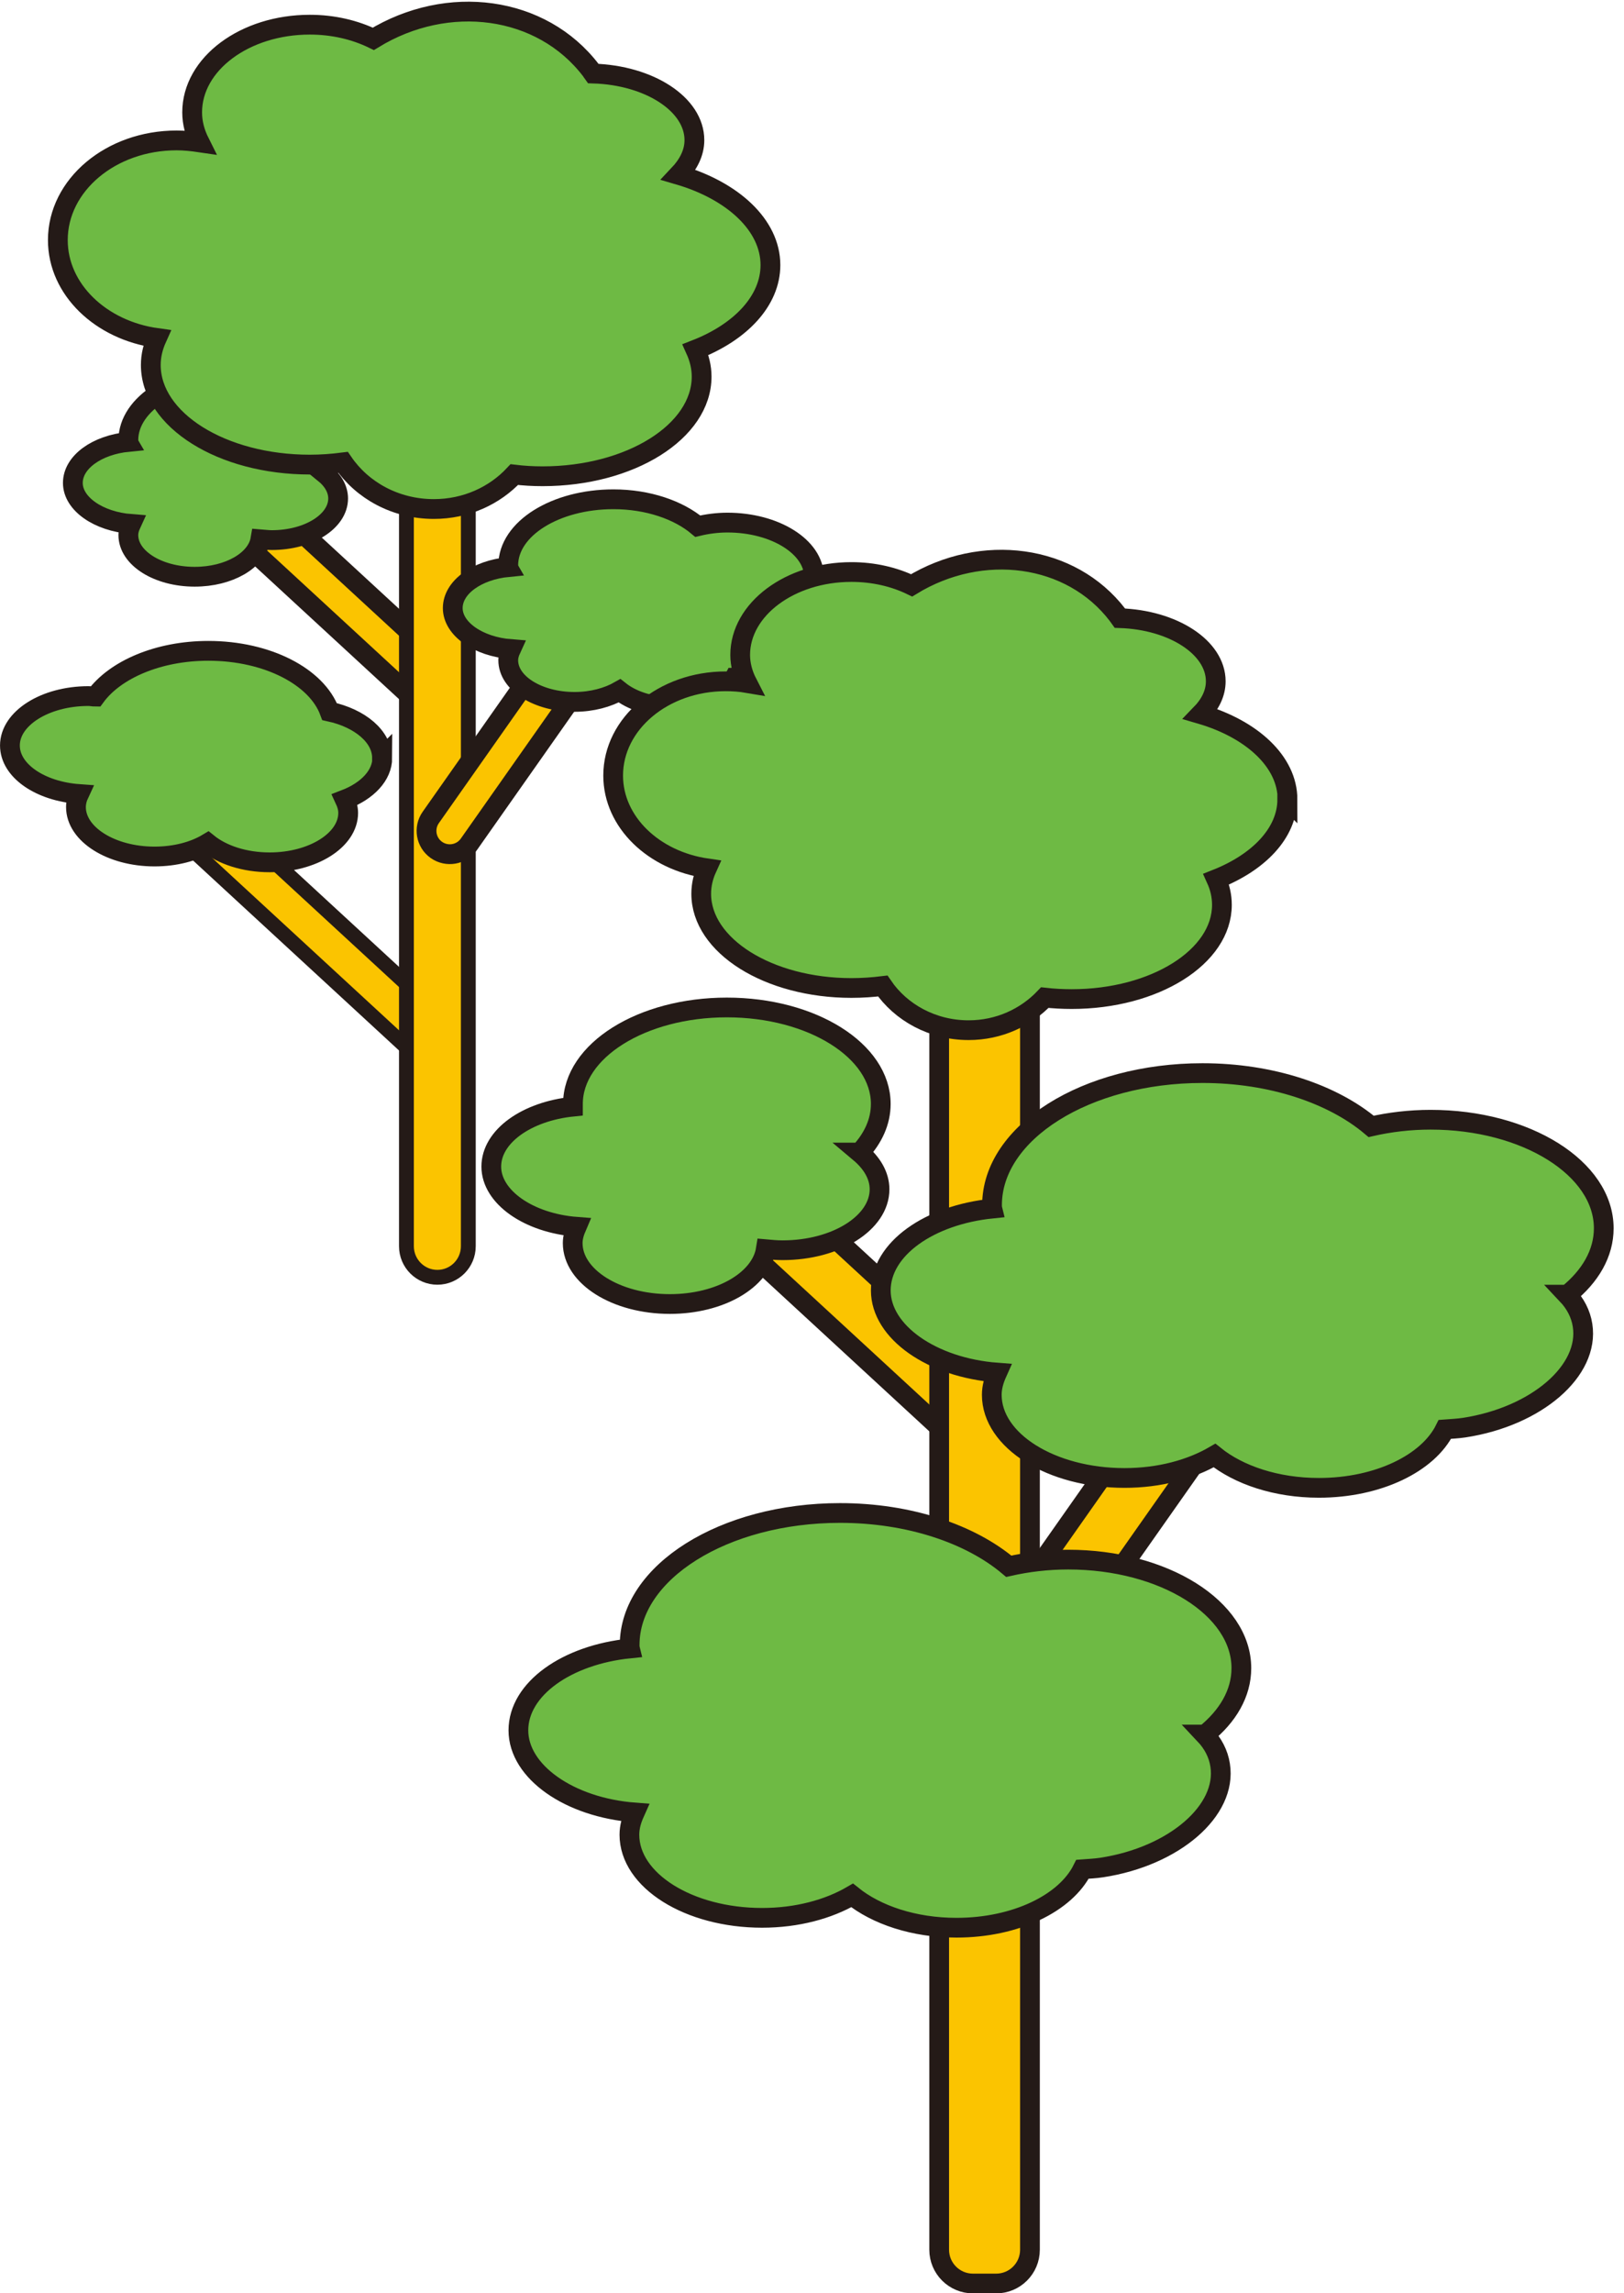
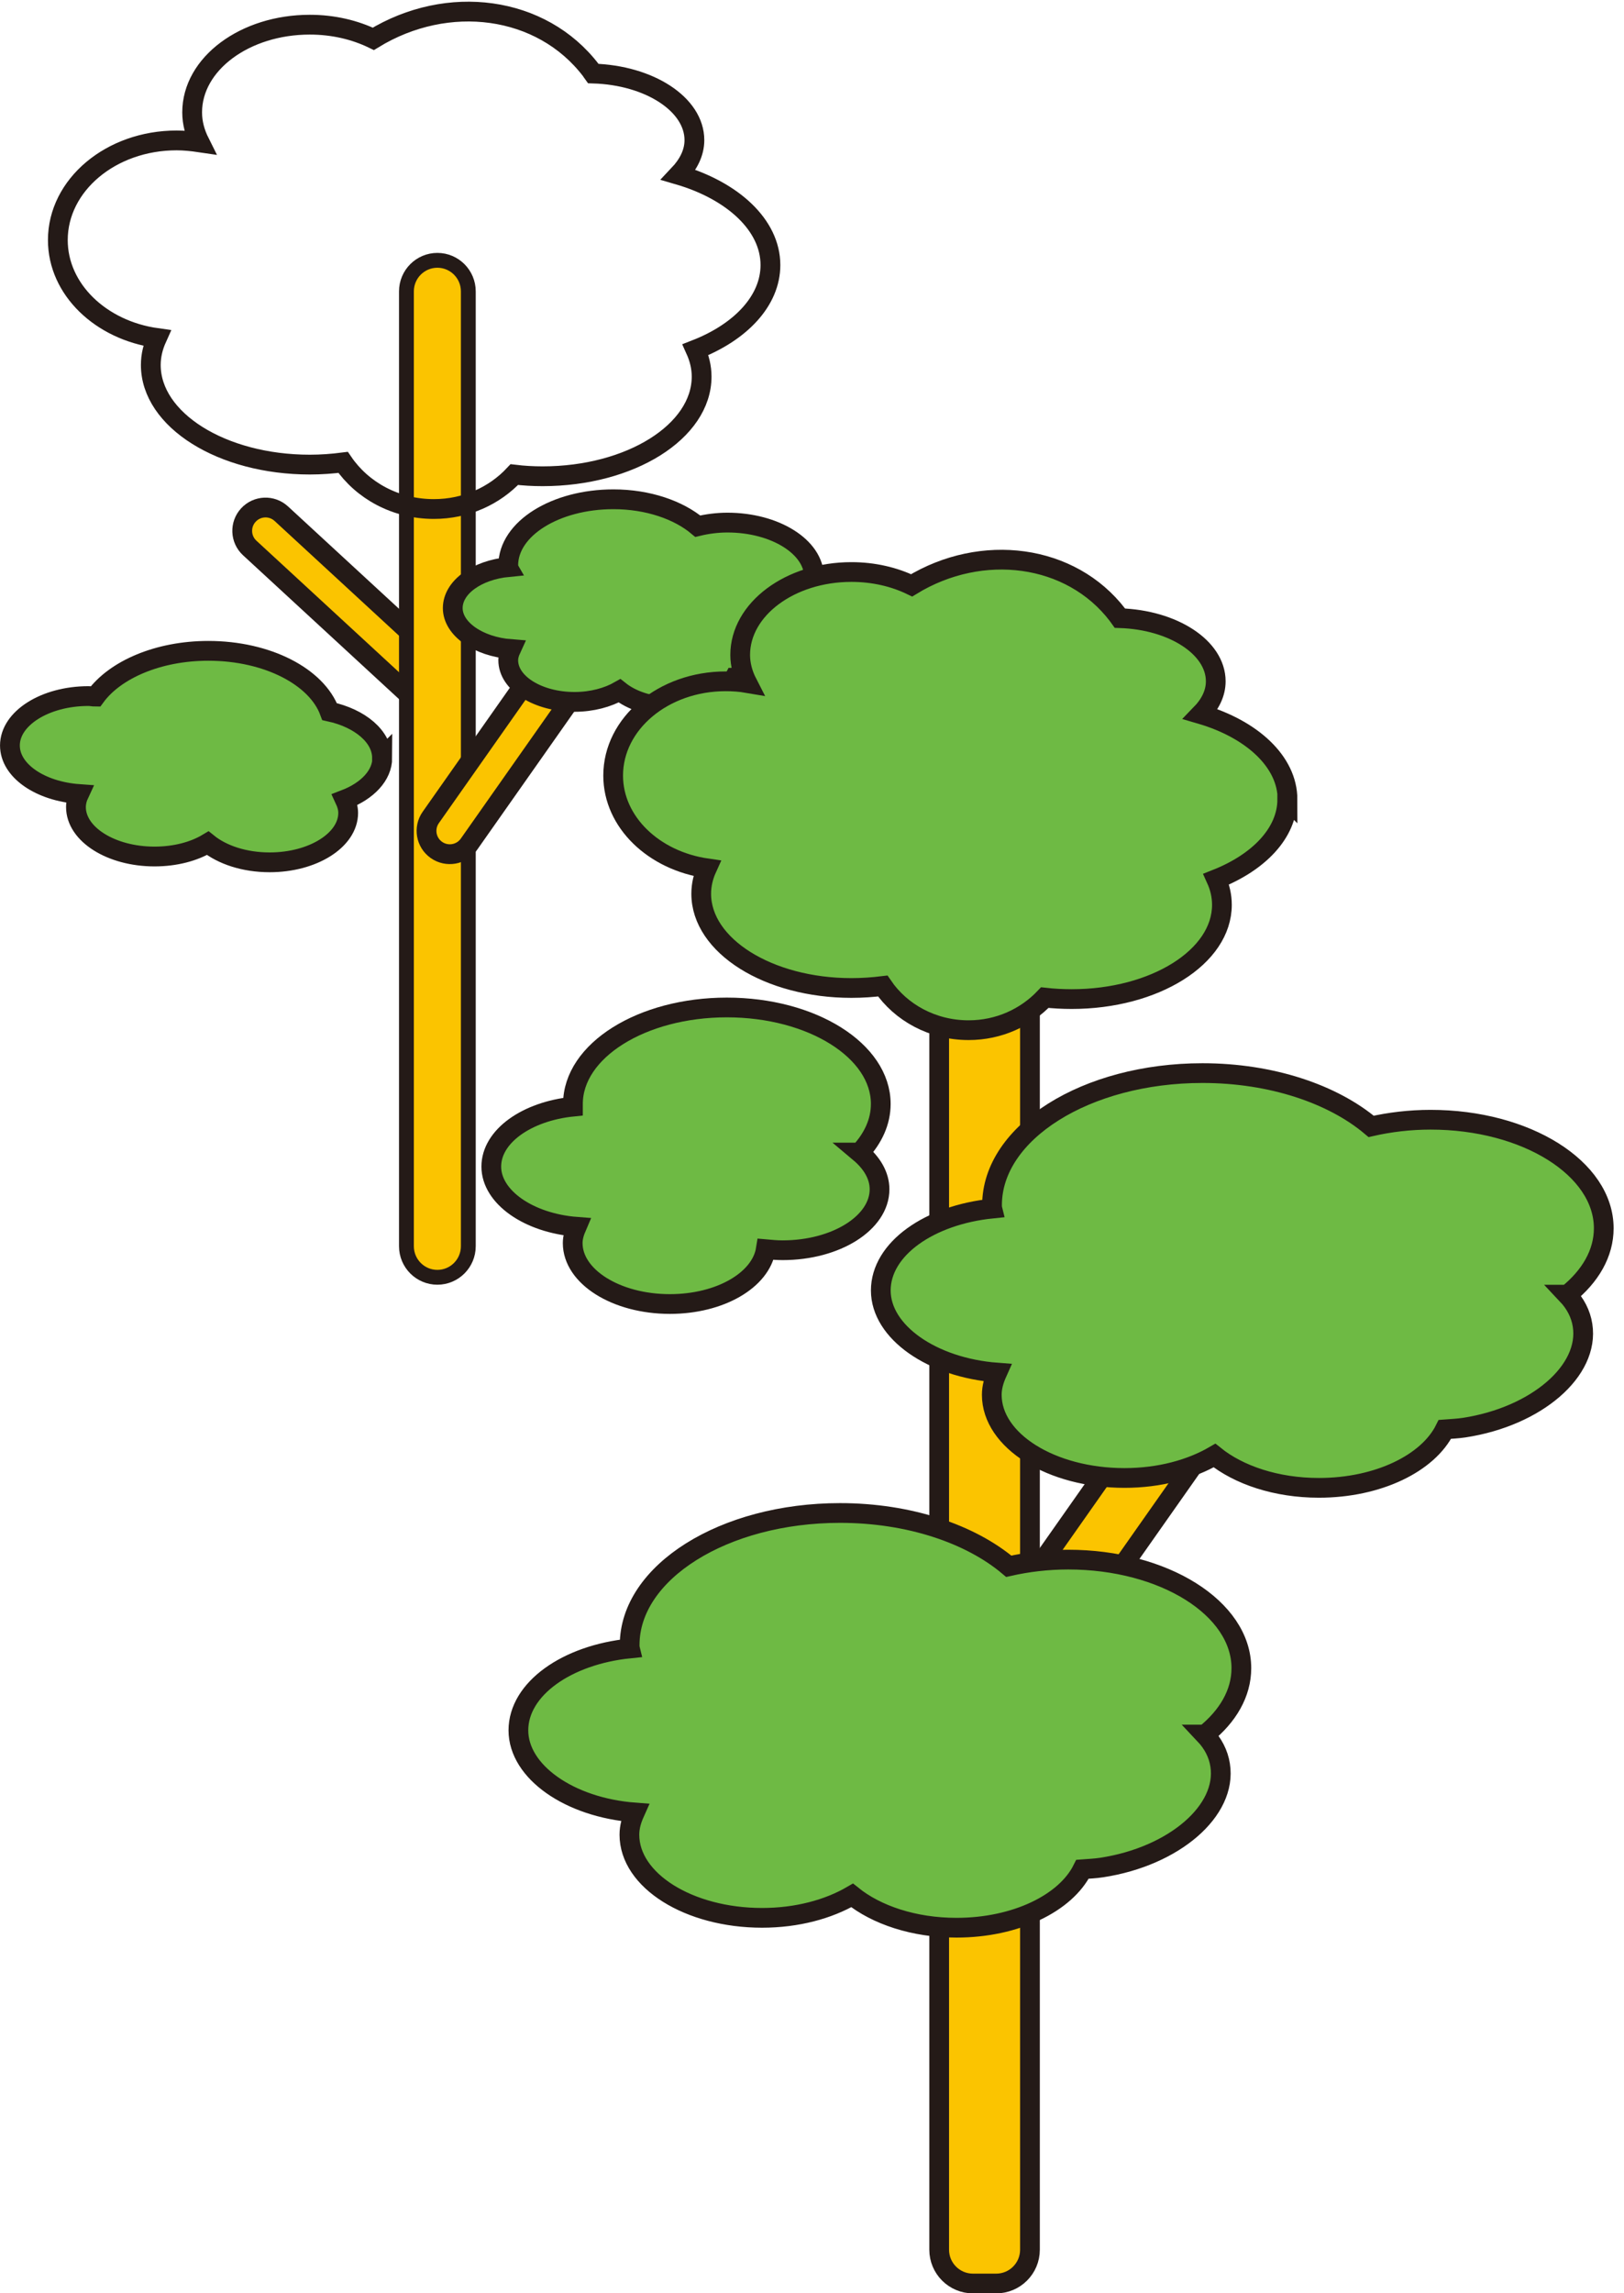
<svg xmlns="http://www.w3.org/2000/svg" width="119" height="168" viewBox="0 0 119 168" fill="none">
-   <path d="M30.358 77.249C31.052 77.888 32.132 77.845 32.772 77.151C33.411 76.458 33.367 75.377 32.674 74.738L14.691 58.156C13.998 57.516 12.918 57.56 12.278 58.253C11.639 58.947 11.682 60.027 12.376 60.667L30.358 77.249Z" fill="#FBC400" stroke="#241A17" stroke-width="1.087" stroke-miterlimit="10" />
  <path d="M29.794 50.744C30.487 51.383 31.568 51.34 32.207 50.646C32.847 49.953 32.803 48.872 32.11 48.233L20.614 37.633C19.921 36.993 18.84 37.037 18.201 37.731C17.562 38.424 17.605 39.505 18.299 40.144L29.794 50.744Z" fill="#FBC400" stroke="#241A17" stroke-width="1.45" stroke-miterlimit="10" />
  <path d="M29.782 91.295C29.782 92.553 30.797 93.572 32.049 93.572C33.301 93.572 34.316 92.553 34.316 91.295L34.316 21.348C34.316 20.09 33.301 19.071 32.049 19.071C30.797 19.071 29.782 20.09 29.782 21.348L29.782 91.295Z" fill="#FBC400" stroke="#241A17" stroke-width="1.087" stroke-miterlimit="10" />
  <path d="M48.427 41.84C48.97 41.069 48.784 40.003 48.013 39.461C47.241 38.918 46.175 39.104 45.633 39.876L31.564 59.886C31.022 60.658 31.207 61.723 31.979 62.266C32.751 62.808 33.816 62.622 34.359 61.851L48.427 41.84Z" fill="#FBC400" stroke="#241A17" stroke-width="1.45" stroke-miterlimit="10" />
  <path d="M27.994 55.527C27.994 53.962 26.387 52.62 24.151 52.132C23.215 49.59 19.616 47.679 15.265 47.679C11.585 47.679 8.433 49.061 6.989 51.034C6.827 51.034 6.664 50.993 6.481 50.993C3.309 50.993 0.727 52.62 0.727 54.612C0.727 56.463 2.943 57.967 5.79 58.171C5.647 58.476 5.566 58.801 5.566 59.126C5.566 61.119 8.148 62.746 11.32 62.746C12.845 62.746 14.208 62.38 15.224 61.77C16.282 62.624 17.908 63.173 19.759 63.173C22.93 63.173 25.513 61.546 25.513 59.553C25.513 59.208 25.411 58.882 25.269 58.577C26.916 57.947 28.014 56.808 28.014 55.507L27.994 55.527Z" fill="#6EBA44" />
  <path d="M27.994 55.527C27.994 53.962 26.387 52.62 24.151 52.132C23.215 49.59 19.616 47.679 15.265 47.679C11.585 47.679 8.433 49.061 6.989 51.034C6.827 51.034 6.664 50.993 6.481 50.993C3.309 50.993 0.727 52.62 0.727 54.612C0.727 56.463 2.943 57.967 5.79 58.171C5.647 58.476 5.566 58.801 5.566 59.126C5.566 61.119 8.148 62.746 11.32 62.746C12.845 62.746 14.208 62.38 15.224 61.77C16.282 62.624 17.908 63.173 19.759 63.173C22.93 63.173 25.513 61.546 25.513 59.553C25.513 59.208 25.411 58.882 25.269 58.577C26.916 57.947 28.014 56.808 28.014 55.507L27.994 55.527Z" stroke="#241A17" stroke-width="1.45" stroke-miterlimit="10" />
  <path d="M58.308 44.689C59.141 44.018 59.65 43.184 59.65 42.27C59.65 40.074 56.803 38.284 53.306 38.284C52.533 38.284 51.801 38.386 51.13 38.548C49.727 37.369 47.49 36.576 44.949 36.576C40.699 36.576 37.242 38.731 37.242 41.416C37.242 41.456 37.242 41.497 37.263 41.538C34.945 41.761 33.176 43.022 33.176 44.547C33.176 46.072 35.046 47.373 37.446 47.556C37.324 47.821 37.242 48.085 37.242 48.37C37.242 50.057 39.418 51.419 42.102 51.419C43.383 51.419 44.542 51.094 45.396 50.606C46.291 51.318 47.653 51.785 49.219 51.785C51.394 51.785 53.224 50.87 53.834 49.651C54.058 49.651 54.302 49.63 54.546 49.59C57.189 49.183 59.141 47.495 58.877 45.848C58.816 45.421 58.613 45.035 58.308 44.709V44.689Z" fill="#6EBA44" />
  <path d="M58.308 44.689C59.141 44.018 59.65 43.184 59.65 42.27C59.65 40.074 56.803 38.284 53.306 38.284C52.533 38.284 51.801 38.386 51.13 38.548C49.727 37.369 47.49 36.576 44.949 36.576C40.699 36.576 37.242 38.731 37.242 41.416C37.242 41.456 37.242 41.497 37.263 41.538C34.945 41.761 33.176 43.022 33.176 44.547C33.176 46.072 35.046 47.373 37.446 47.556C37.324 47.821 37.242 48.085 37.242 48.37C37.242 50.057 39.418 51.419 42.102 51.419C43.383 51.419 44.542 51.094 45.396 50.606C46.291 51.318 47.653 51.785 49.219 51.785C51.394 51.785 53.224 50.87 53.834 49.651C54.058 49.651 54.302 49.63 54.546 49.59C57.189 49.183 59.141 47.495 58.877 45.848C58.816 45.421 58.613 45.035 58.308 44.709V44.689Z" stroke="#241A17" stroke-width="1.45" stroke-miterlimit="10" />
-   <path d="M23.76 34.666C24.431 33.955 24.817 33.141 24.817 32.247C24.817 29.583 21.36 27.407 17.111 27.407C12.861 27.407 9.405 29.563 9.405 32.247C9.405 32.287 9.404 32.328 9.425 32.369C7.107 32.592 5.338 33.853 5.338 35.378C5.338 36.903 7.209 38.204 9.608 38.387C9.486 38.652 9.405 38.916 9.405 39.201C9.405 40.888 11.58 42.251 14.264 42.251C16.785 42.251 18.819 41.051 19.083 39.506C19.348 39.526 19.632 39.567 19.917 39.567C22.601 39.567 24.777 38.204 24.777 36.517C24.777 35.825 24.39 35.175 23.76 34.666Z" fill="#6EBA44" />
-   <path d="M23.76 34.666C24.431 33.955 24.817 33.141 24.817 32.247C24.817 29.583 21.36 27.407 17.111 27.407C12.861 27.407 9.405 29.563 9.405 32.247C9.405 32.287 9.404 32.328 9.425 32.369C7.107 32.592 5.338 33.853 5.338 35.378C5.338 36.903 7.209 38.204 9.608 38.387C9.486 38.652 9.405 38.916 9.405 39.201C9.405 40.888 11.58 42.251 14.264 42.251C16.785 42.251 18.819 41.051 19.083 39.506C19.348 39.526 19.632 39.567 19.917 39.567C22.601 39.567 24.777 38.204 24.777 36.517C24.777 35.825 24.39 35.175 23.76 34.666Z" stroke="#241A17" stroke-width="1.45" stroke-miterlimit="10" />
-   <path d="M56.454 19.417C56.454 16.489 53.689 13.967 49.724 12.808C50.436 12.056 50.883 11.202 50.883 10.267C50.883 7.644 47.589 5.509 43.461 5.387C43.4 5.305 43.36 5.224 43.299 5.143C39.679 0.405 32.807 -0.49 27.357 2.845C26.015 2.194 24.429 1.808 22.701 1.808C17.943 1.808 14.08 4.675 14.08 8.233C14.08 9.006 14.283 9.738 14.629 10.429C14.08 10.348 13.51 10.287 12.941 10.287C8.122 10.287 4.238 13.561 4.238 17.587C4.238 21.206 7.39 24.195 11.497 24.764C11.213 25.395 11.05 26.045 11.05 26.737C11.05 30.763 16.255 34.036 22.701 34.036C23.535 34.036 24.348 33.975 25.141 33.874C26.544 35.927 28.984 37.29 31.79 37.29C34.149 37.29 36.243 36.314 37.687 34.768C38.358 34.85 39.049 34.89 39.761 34.89C46.186 34.89 51.412 31.617 51.412 27.591C51.412 26.899 51.249 26.249 50.964 25.618C54.258 24.337 56.454 22.04 56.454 19.417Z" fill="#6EBA44" />
  <path d="M56.454 19.417C56.454 16.489 53.689 13.967 49.724 12.808C50.436 12.056 50.883 11.202 50.883 10.267C50.883 7.644 47.589 5.509 43.461 5.387C43.4 5.305 43.36 5.224 43.299 5.143C39.679 0.405 32.807 -0.49 27.357 2.845C26.015 2.194 24.429 1.808 22.701 1.808C17.943 1.808 14.08 4.675 14.08 8.233C14.08 9.006 14.283 9.738 14.629 10.429C14.08 10.348 13.51 10.287 12.941 10.287C8.122 10.287 4.238 13.561 4.238 17.587C4.238 21.206 7.39 24.195 11.497 24.764C11.213 25.395 11.05 26.045 11.05 26.737C11.05 30.763 16.255 34.036 22.701 34.036C23.535 34.036 24.348 33.975 25.141 33.874C26.544 35.927 28.984 37.29 31.79 37.29C34.149 37.29 36.243 36.314 37.687 34.768C38.358 34.85 39.049 34.89 39.761 34.89C46.186 34.89 51.412 31.617 51.412 27.591C51.412 26.899 51.249 26.249 50.964 25.618C54.258 24.337 56.454 22.04 56.454 19.417Z" stroke="#241A17" stroke-width="1.45" stroke-miterlimit="10" />
-   <path d="M71.976 104.92L72.834 103.99C73.531 103.234 73.483 102.056 72.727 101.359L54.949 84.965C54.193 84.268 53.015 84.316 52.318 85.072L51.461 86.002C50.764 86.758 50.811 87.936 51.567 88.632L69.345 105.026C70.101 105.723 71.279 105.676 71.976 104.92Z" fill="#FBC400" stroke="#241A17" stroke-width="1.446" stroke-miterlimit="10" />
  <path d="M71.296 167.285H72.995C74.362 167.285 75.471 166.177 75.471 164.809L75.471 60.702C75.471 59.335 74.362 58.226 72.995 58.226H71.296C69.928 58.226 68.819 59.335 68.819 60.702L68.819 164.809C68.819 166.177 69.928 167.285 71.296 167.285Z" fill="#FBC400" stroke="#241A17" stroke-width="1.446" stroke-miterlimit="10" />
  <path d="M96.029 91.881L94.994 91.154C94.153 90.562 92.991 90.765 92.4 91.606L71.069 121.946C70.478 122.787 70.68 123.948 71.521 124.539L72.556 125.267C73.397 125.858 74.558 125.656 75.15 124.815L96.481 94.475C97.072 93.634 96.87 92.473 96.029 91.881Z" fill="#FBC400" stroke="#241A17" stroke-width="1.446" stroke-miterlimit="10" />
  <path d="M114.859 94.844C116.522 93.506 117.516 91.825 117.516 89.982C117.516 85.59 111.841 82.029 104.828 82.029C103.292 82.029 101.828 82.21 100.472 82.517C97.671 80.15 93.17 78.613 88.11 78.613C79.597 78.613 72.692 82.951 72.692 88.283C72.692 88.373 72.692 88.464 72.71 88.536C68.084 89.006 64.541 91.5 64.541 94.537C64.541 97.573 68.282 100.194 73.072 100.555C72.837 101.079 72.674 101.604 72.674 102.182C72.674 105.544 77.03 108.273 82.398 108.273C84.965 108.273 87.26 107.64 88.995 106.628C90.766 108.056 93.514 108.996 96.641 108.996C100.996 108.996 104.647 107.188 105.876 104.712C106.346 104.676 106.798 104.658 107.286 104.586C112.6 103.772 116.486 100.411 115.962 97.085C115.835 96.254 115.438 95.495 114.823 94.844H114.859Z" fill="#6EBA44" />
  <path d="M114.859 94.844C116.522 93.506 117.516 91.825 117.516 89.982C117.516 85.59 111.841 82.029 104.828 82.029C103.292 82.029 101.828 82.21 100.472 82.517C97.671 80.15 93.17 78.613 88.11 78.613C79.597 78.613 72.692 82.951 72.692 88.283C72.692 88.373 72.692 88.464 72.71 88.536C68.084 89.006 64.541 91.5 64.541 94.537C64.541 97.573 68.282 100.194 73.072 100.555C72.837 101.079 72.674 101.604 72.674 102.182C72.674 105.544 77.03 108.273 82.398 108.273C84.965 108.273 87.26 107.64 88.995 106.628C90.766 108.056 93.514 108.996 96.641 108.996C100.996 108.996 104.647 107.188 105.876 104.712C106.346 104.676 106.798 104.658 107.286 104.586C112.6 103.772 116.486 100.411 115.962 97.085C115.835 96.254 115.438 95.495 114.823 94.844H114.859Z" stroke="#241A17" stroke-width="1.446" stroke-miterlimit="10" />
  <path d="M88.305 127.068C89.967 125.731 90.962 124.05 90.962 122.206C90.962 117.814 85.286 114.254 78.273 114.254C76.737 114.254 75.273 114.435 73.918 114.742C71.116 112.374 66.616 110.838 61.555 110.838C53.042 110.838 46.138 115.176 46.138 120.507C46.138 120.598 46.138 120.688 46.156 120.761C41.529 121.23 37.986 123.725 37.986 126.761C37.986 129.798 41.728 132.418 46.517 132.78C46.282 133.304 46.12 133.828 46.12 134.406C46.12 137.768 50.475 140.497 55.843 140.497C58.41 140.497 60.706 139.865 62.441 138.853C64.212 140.281 66.959 141.22 70.086 141.22C74.442 141.22 78.093 139.413 79.322 136.937C79.792 136.901 80.262 136.883 80.731 136.81C86.045 135.997 89.931 132.635 89.407 129.31C89.281 128.478 88.883 127.719 88.268 127.068H88.305Z" fill="#6EBA44" />
  <path d="M88.305 127.068C89.967 125.731 90.962 124.05 90.962 122.206C90.962 117.814 85.286 114.254 78.273 114.254C76.737 114.254 75.273 114.435 73.918 114.742C71.116 112.374 66.616 110.838 61.555 110.838C53.042 110.838 46.138 115.176 46.138 120.507C46.138 120.598 46.138 120.688 46.156 120.761C41.529 121.23 37.986 123.725 37.986 126.761C37.986 129.798 41.728 132.418 46.517 132.78C46.282 133.304 46.12 133.828 46.12 134.406C46.12 137.768 50.475 140.497 55.843 140.497C58.41 140.497 60.706 139.865 62.441 138.853C64.212 140.281 66.959 141.22 70.086 141.22C74.442 141.22 78.093 139.413 79.322 136.937C79.792 136.901 80.262 136.883 80.731 136.81C86.045 135.997 89.931 132.635 89.407 129.31C89.281 128.478 88.883 127.719 88.268 127.068H88.305Z" stroke="#241A17" stroke-width="1.446" stroke-miterlimit="10" />
  <path d="M63.003 84.432C63.979 83.384 64.539 82.173 64.539 80.872C64.539 76.968 59.496 73.805 53.261 73.805C47.025 73.805 41.983 76.968 41.983 80.872C41.983 80.944 41.983 80.998 41.983 81.07C38.603 81.414 36 83.239 36 85.463C36 87.686 38.729 89.602 42.254 89.873C42.091 90.252 41.965 90.65 41.965 91.066C41.965 93.523 45.145 95.53 49.086 95.53C52.773 95.53 55.755 93.777 56.116 91.517C56.514 91.553 56.93 91.59 57.346 91.59C61.268 91.59 64.449 89.583 64.449 87.125C64.449 86.113 63.888 85.191 62.985 84.432H63.003Z" fill="#6EBA44" />
  <path d="M63.003 84.432C63.979 83.384 64.539 82.173 64.539 80.872C64.539 76.968 59.496 73.805 53.261 73.805C47.025 73.805 41.983 76.968 41.983 80.872C41.983 80.944 41.983 80.998 41.983 81.07C38.603 81.414 36 83.239 36 85.463C36 87.686 38.729 89.602 42.254 89.873C42.091 90.252 41.965 90.65 41.965 91.066C41.965 93.523 45.145 95.53 49.086 95.53C52.773 95.53 55.755 93.777 56.116 91.517C56.514 91.553 56.93 91.59 57.346 91.59C61.268 91.59 64.449 89.583 64.449 87.125C64.449 86.113 63.888 85.191 62.985 84.432H63.003Z" stroke="#241A17" stroke-width="1.446" stroke-miterlimit="10" />
  <path d="M94.344 58.569C94.344 55.804 91.742 53.418 87.982 52.316C88.669 51.611 89.085 50.797 89.085 49.912C89.085 47.435 85.976 45.411 82.054 45.285C82 45.212 81.945 45.122 81.891 45.05C78.475 40.586 71.95 39.736 66.799 42.881C65.534 42.266 64.016 41.905 62.389 41.905C57.889 41.905 54.238 44.634 54.238 47.978C54.238 48.701 54.437 49.406 54.762 50.038C54.238 49.948 53.714 49.912 53.172 49.912C48.617 49.912 44.93 53.002 44.93 56.816C44.93 60.232 47.912 63.052 51.798 63.612C51.527 64.208 51.382 64.841 51.382 65.474C51.382 69.287 56.316 72.378 62.389 72.378C63.184 72.378 63.944 72.323 64.685 72.233C66.004 74.167 68.318 75.469 70.974 75.469C73.216 75.469 75.186 74.529 76.559 73.083C77.192 73.155 77.861 73.191 78.529 73.191C84.62 73.191 89.537 70.1 89.537 66.287C89.537 65.636 89.392 65.004 89.121 64.407C92.23 63.178 94.326 61.027 94.326 58.551L94.344 58.569Z" fill="#6EBA44" />
  <path d="M94.344 58.569C94.344 55.804 91.742 53.418 87.982 52.316C88.669 51.611 89.085 50.797 89.085 49.912C89.085 47.435 85.976 45.411 82.054 45.285C82 45.212 81.945 45.122 81.891 45.05C78.475 40.586 71.95 39.736 66.799 42.881C65.534 42.266 64.016 41.905 62.389 41.905C57.889 41.905 54.238 44.634 54.238 47.978C54.238 48.701 54.437 49.406 54.762 50.038C54.238 49.948 53.714 49.912 53.172 49.912C48.617 49.912 44.93 53.002 44.93 56.816C44.93 60.232 47.912 63.052 51.798 63.612C51.527 64.208 51.382 64.841 51.382 65.474C51.382 69.287 56.316 72.378 62.389 72.378C63.184 72.378 63.944 72.323 64.685 72.233C66.004 74.167 68.318 75.469 70.974 75.469C73.216 75.469 75.186 74.529 76.559 73.083C77.192 73.155 77.861 73.191 78.529 73.191C84.62 73.191 89.537 70.1 89.537 66.287C89.537 65.636 89.392 65.004 89.121 64.407C92.23 63.178 94.326 61.027 94.326 58.551L94.344 58.569Z" stroke="#241A17" stroke-width="1.446" stroke-miterlimit="10" />
</svg>